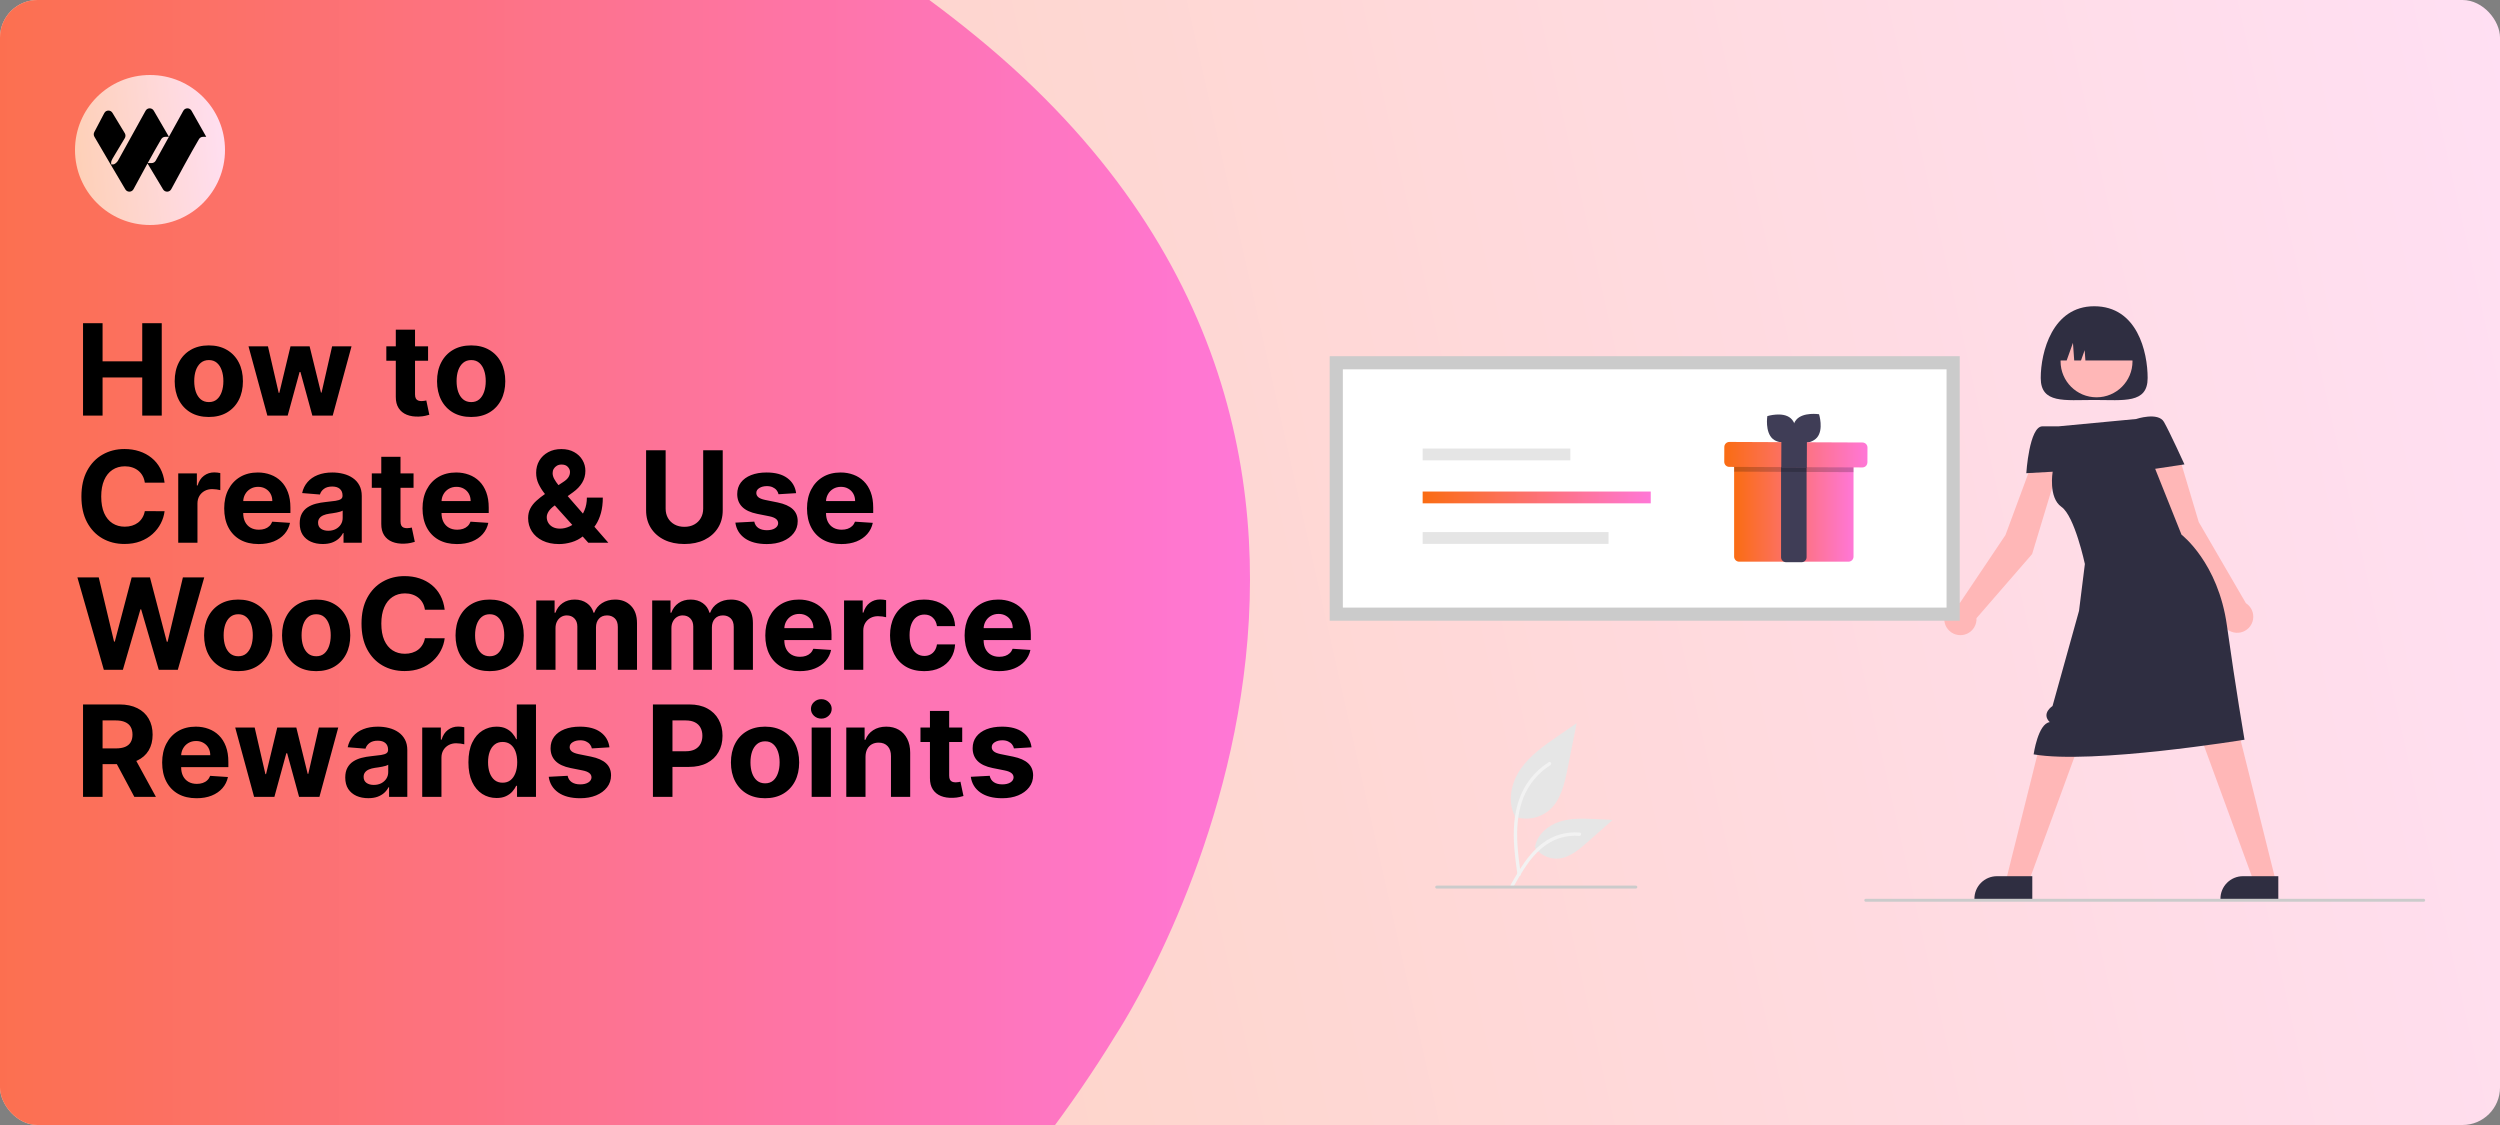
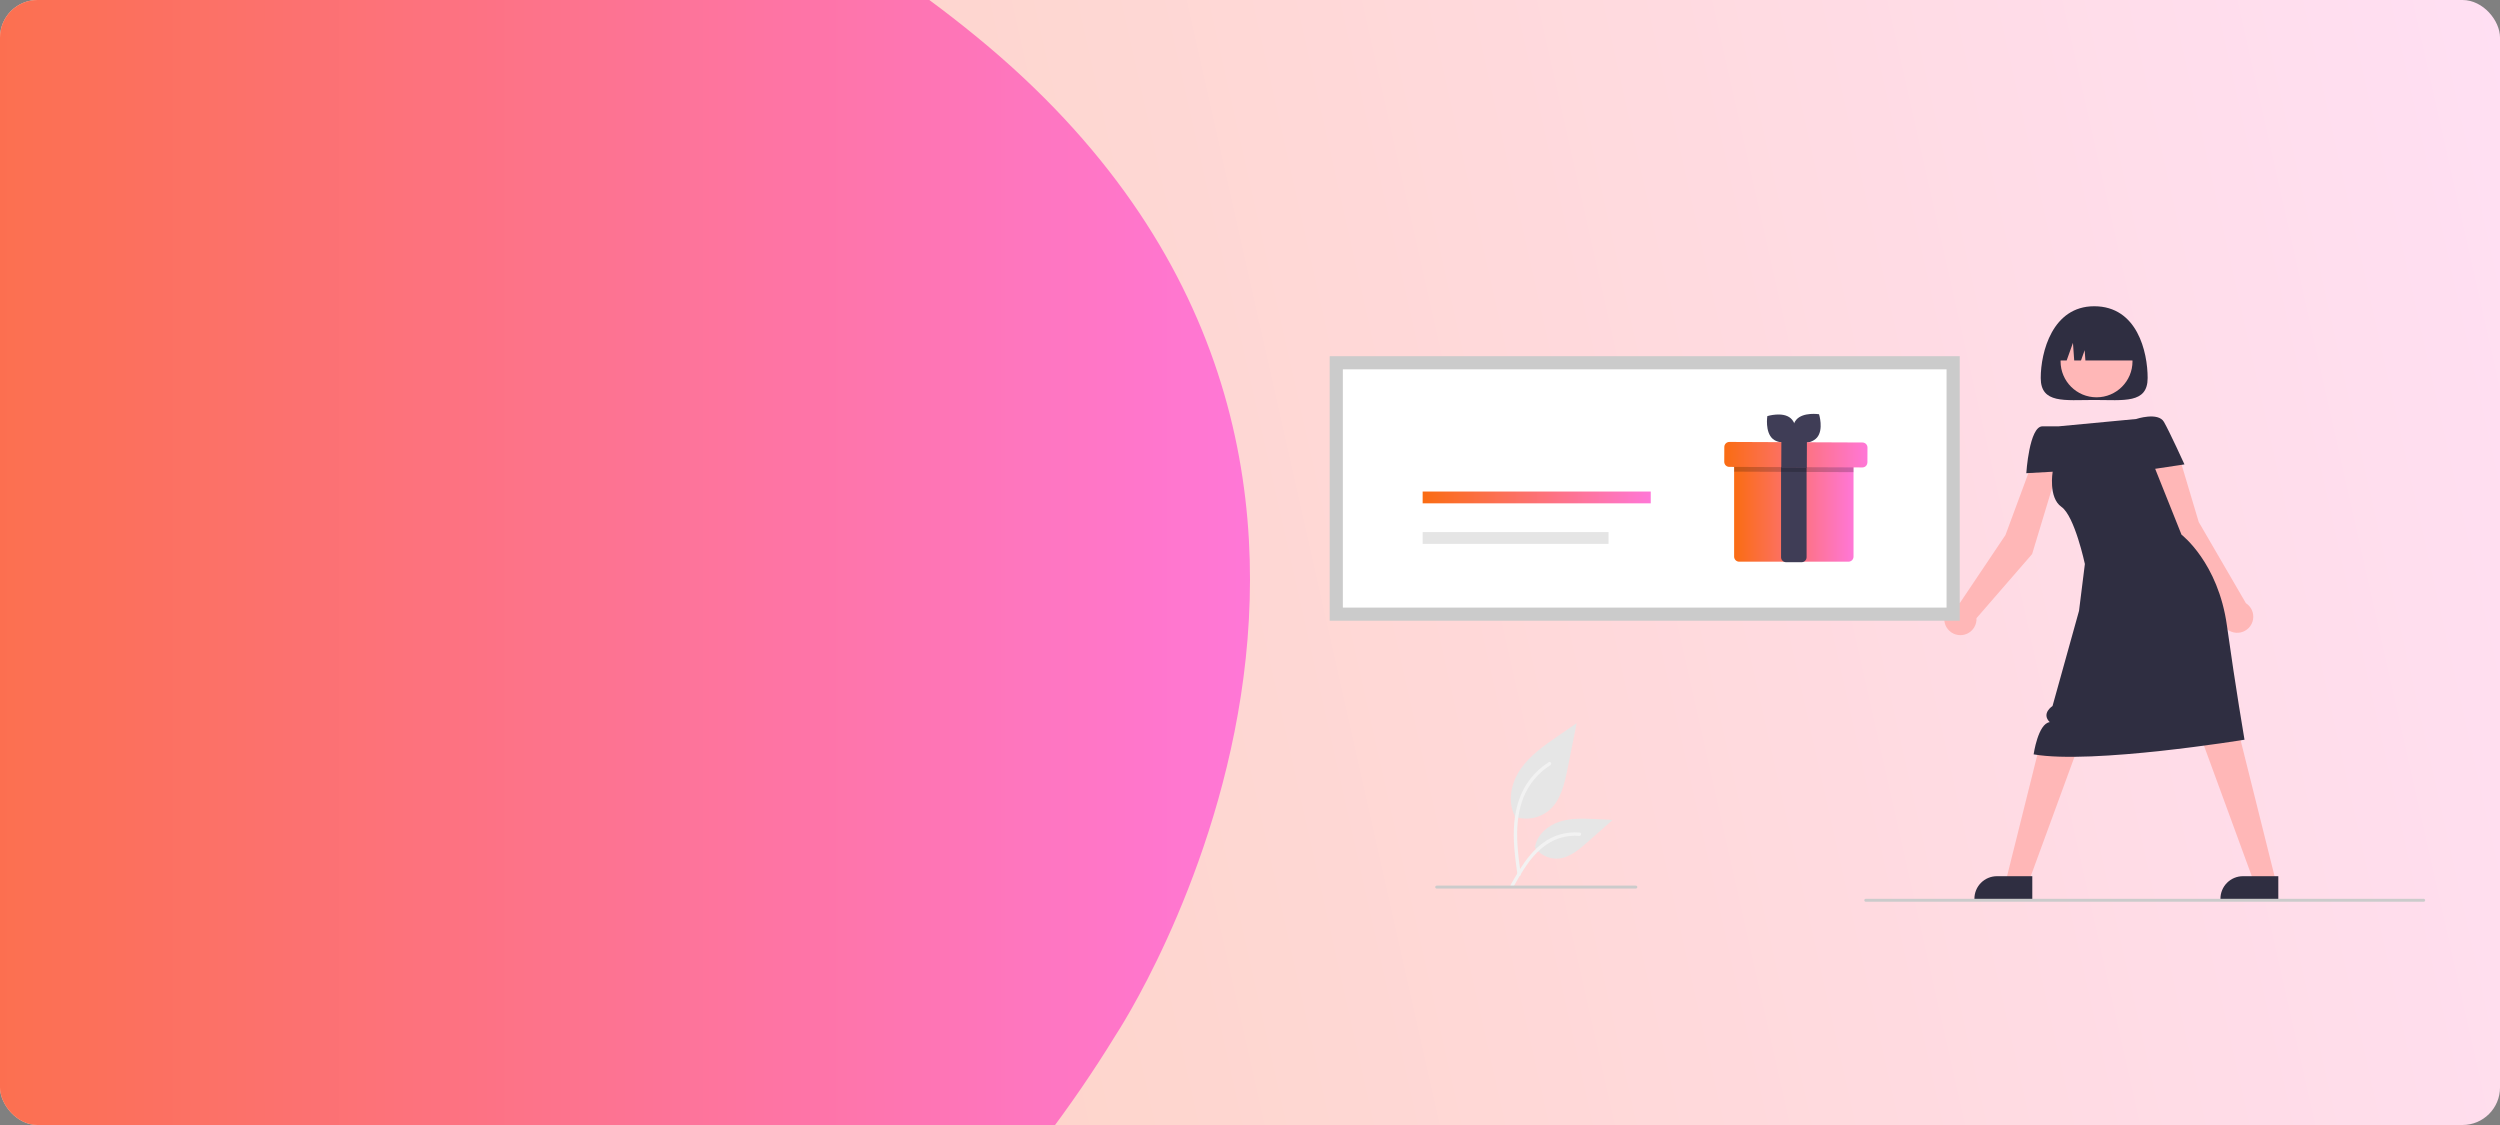
<svg xmlns="http://www.w3.org/2000/svg" width="1200" height="540" viewBox="0 0 1200 540" fill="none">
  <rect x="0" y="0" width="1200" height="540" fill="#808080" stroke="none" />
  <g clip-path="url(#clip0_47_432)">
    <rect width="1200" height="540" rx="18" fill="url(#paint0_linear_47_432)" />
    <path d="M-20.467 17.831C18.174 -16.541 219.965 -186.239 468.983 17.828C718 221.895 535.53 496.847 535.53 496.847C365.942 773.947 -65.549 947.94 -211.525 797.576C-357.501 647.211 -234.051 207.817 -20.467 17.831Z" fill="url(#paint1_linear_47_432)" />
    <g clip-path="url(#clip1_47_432)">
      <path d="M108 72C108 52.118 91.882 36 72 36C52.118 36 36 52.118 36 72C36 91.882 52.118 108 72 108C91.882 108 108 91.882 108 72Z" fill="url(#paint2_linear_47_432)" />
      <path d="M87.989 53.171C88.85 51.617 91.057 51.608 91.93 53.154L99 65.676H97.442C96.653 65.676 95.921 66.088 95.516 66.774C91.547 73.495 85.305 85.027 82.203 90.803C81.367 92.359 79.18 92.407 78.271 90.894L70.805 78.45C68.224 83.135 65.724 87.765 64.092 90.803C63.257 92.359 61.069 92.407 60.161 90.894L52.718 78.278L45.316 65.637C44.914 64.95 44.894 64.099 45.265 63.393L50.07 54.245C50.93 52.691 53.137 52.682 54.01 54.228L59.95 64.028C60.354 64.776 60.315 65.691 59.848 66.4L54.104 75.981C53.856 76.357 53.353 77.443 53.353 77.895V78.921H54.289C55.109 78.921 56.235 77.829 56.636 77.105L69.879 53.171C70.739 51.617 72.946 51.608 73.82 53.154L81.083 65.653L79.332 65.676C78.542 65.676 77.811 66.088 77.406 66.774C75.55 69.916 73.199 74.112 70.903 78.278H72.771C73.59 78.278 74.346 77.829 74.746 77.105L87.989 53.171Z" fill="black" />
    </g>
-     <path d="M39.856 199.5V155.136H49.235V173.441H68.276V155.136H77.634V199.5H68.276V181.174H49.235V199.5H39.856ZM100.228 200.15C96.863 200.15 93.953 199.435 91.498 198.005C89.057 196.561 87.173 194.554 85.844 191.983C84.516 189.398 83.851 186.402 83.851 182.994C83.851 179.557 84.516 176.553 85.844 173.982C87.173 171.397 89.057 169.39 91.498 167.96C93.953 166.516 96.863 165.794 100.228 165.794C103.592 165.794 106.495 166.516 108.936 167.96C111.391 169.39 113.283 171.397 114.611 173.982C115.94 176.553 116.604 179.557 116.604 182.994C116.604 186.402 115.94 189.398 114.611 191.983C113.283 194.554 111.391 196.561 108.936 198.005C106.495 199.435 103.592 200.15 100.228 200.15ZM100.271 193.001C101.802 193.001 103.08 192.568 104.105 191.702C105.13 190.821 105.903 189.622 106.423 188.106C106.957 186.589 107.224 184.864 107.224 182.929C107.224 180.993 106.957 179.268 106.423 177.751C105.903 176.235 105.13 175.036 104.105 174.156C103.08 173.275 101.802 172.834 100.271 172.834C98.726 172.834 97.426 173.275 96.372 174.156C95.332 175.036 94.545 176.235 94.011 177.751C93.491 179.268 93.231 180.993 93.231 182.929C93.231 184.864 93.491 186.589 94.011 188.106C94.545 189.622 95.332 190.821 96.372 191.702C97.426 192.568 98.726 193.001 100.271 193.001ZM128.334 199.5L119.279 166.227H128.616L133.771 188.582H134.074L139.447 166.227H148.61L154.068 188.452H154.35L159.419 166.227H168.733L159.7 199.5H149.931L144.212 178.575H143.801L138.082 199.5H128.334ZM205.472 166.227V173.159H185.435V166.227H205.472ZM189.984 158.256H199.212V189.276C199.212 190.128 199.342 190.792 199.602 191.268C199.862 191.731 200.223 192.056 200.685 192.243C201.161 192.431 201.71 192.525 202.331 192.525C202.764 192.525 203.198 192.489 203.631 192.417C204.064 192.33 204.396 192.265 204.627 192.222L206.079 199.088C205.617 199.233 204.967 199.399 204.129 199.587C203.291 199.789 202.273 199.912 201.075 199.955C198.851 200.042 196.901 199.746 195.226 199.067C193.565 198.388 192.273 197.334 191.349 195.904C190.424 194.474 189.969 192.669 189.984 190.489V158.256ZM226.159 200.15C222.794 200.15 219.885 199.435 217.43 198.005C214.989 196.561 213.104 194.554 211.776 191.983C210.447 189.398 209.783 186.402 209.783 182.994C209.783 179.557 210.447 176.553 211.776 173.982C213.104 171.397 214.989 169.39 217.43 167.96C219.885 166.516 222.794 165.794 226.159 165.794C229.524 165.794 232.427 166.516 234.867 167.96C237.322 169.39 239.214 171.397 240.543 173.982C241.871 176.553 242.536 179.557 242.536 182.994C242.536 186.402 241.871 189.398 240.543 191.983C239.214 194.554 237.322 196.561 234.867 198.005C232.427 199.435 229.524 200.15 226.159 200.15ZM226.203 193.001C227.733 193.001 229.011 192.568 230.037 191.702C231.062 190.821 231.835 189.622 232.355 188.106C232.889 186.589 233.156 184.864 233.156 182.929C233.156 180.993 232.889 179.268 232.355 177.751C231.835 176.235 231.062 175.036 230.037 174.156C229.011 173.275 227.733 172.834 226.203 172.834C224.657 172.834 223.358 173.275 222.303 174.156C221.264 175.036 220.477 176.235 219.942 177.751C219.422 179.268 219.162 180.993 219.162 182.929C219.162 184.864 219.422 186.589 219.942 188.106C220.477 189.622 221.264 190.821 222.303 191.702C223.358 192.568 224.657 193.001 226.203 193.001ZM78.999 231.668H69.511C69.338 230.44 68.984 229.35 68.45 228.397C67.915 227.429 67.229 226.606 66.392 225.928C65.554 225.249 64.587 224.729 63.489 224.368C62.406 224.007 61.229 223.826 59.958 223.826C57.662 223.826 55.662 224.397 53.958 225.538C52.254 226.664 50.932 228.31 49.994 230.477C49.055 232.628 48.586 235.242 48.586 238.318C48.586 241.481 49.055 244.138 49.994 246.29C50.947 248.442 52.275 250.066 53.979 251.164C55.684 252.261 57.655 252.81 59.893 252.81C61.15 252.81 62.312 252.644 63.381 252.312C64.464 251.98 65.424 251.496 66.262 250.86C67.099 250.211 67.793 249.424 68.341 248.499C68.904 247.575 69.294 246.521 69.511 245.337L78.999 245.38C78.753 247.416 78.14 249.38 77.158 251.272C76.19 253.149 74.883 254.832 73.237 256.319C71.605 257.792 69.655 258.962 67.388 259.828C65.135 260.681 62.586 261.107 59.742 261.107C55.785 261.107 52.246 260.211 49.127 258.42C46.022 256.63 43.567 254.038 41.762 250.644C39.971 247.25 39.076 243.142 39.076 238.318C39.076 233.48 39.986 229.365 41.805 225.971C43.625 222.577 46.094 219.992 49.214 218.216C52.333 216.425 55.842 215.53 59.742 215.53C62.312 215.53 64.695 215.891 66.89 216.613C69.099 217.335 71.056 218.389 72.76 219.776C74.464 221.147 75.851 222.83 76.919 224.823C78.002 226.816 78.696 229.097 78.999 231.668ZM85.552 260.5V227.227H94.498V233.033H94.845C95.451 230.968 96.469 229.408 97.899 228.354C99.329 227.285 100.975 226.751 102.838 226.751C103.3 226.751 103.798 226.78 104.333 226.837C104.867 226.895 105.336 226.975 105.741 227.076V235.264C105.307 235.134 104.708 235.018 103.943 234.917C103.177 234.816 102.477 234.766 101.841 234.766C100.484 234.766 99.271 235.062 98.202 235.654C97.148 236.231 96.31 237.04 95.689 238.08C95.083 239.12 94.78 240.318 94.78 241.676V260.5H85.552ZM124.126 261.15C120.704 261.15 117.758 260.457 115.288 259.07C112.833 257.67 110.941 255.691 109.613 253.135C108.284 250.564 107.62 247.525 107.62 244.015C107.62 240.593 108.284 237.589 109.613 235.004C110.941 232.419 112.811 230.404 115.223 228.96C117.649 227.516 120.494 226.794 123.758 226.794C125.953 226.794 127.996 227.148 129.888 227.855C131.794 228.549 133.455 229.596 134.87 230.996C136.3 232.397 137.412 234.159 138.206 236.282C139.001 238.39 139.398 240.86 139.398 243.69V246.225H111.302V240.506H130.711C130.711 239.177 130.423 238 129.845 236.975C129.267 235.95 128.466 235.148 127.44 234.571C126.43 233.979 125.253 233.683 123.91 233.683C122.509 233.683 121.267 234.007 120.184 234.657C119.115 235.293 118.277 236.152 117.671 237.235C117.064 238.304 116.754 239.495 116.739 240.809V246.246C116.739 247.893 117.043 249.315 117.649 250.514C118.27 251.712 119.144 252.637 120.27 253.287C121.397 253.936 122.733 254.261 124.278 254.261C125.303 254.261 126.242 254.117 127.094 253.828C127.946 253.539 128.675 253.106 129.282 252.528C129.888 251.951 130.35 251.243 130.668 250.406L139.203 250.969C138.77 253.019 137.881 254.81 136.538 256.341C135.21 257.857 133.491 259.041 131.383 259.893C129.289 260.731 126.87 261.15 124.126 261.15ZM154.908 261.128C152.785 261.128 150.893 260.76 149.232 260.023C147.572 259.272 146.257 258.168 145.29 256.709C144.337 255.236 143.86 253.402 143.86 251.207C143.86 249.359 144.2 247.806 144.878 246.55C145.557 245.293 146.481 244.282 147.651 243.517C148.821 242.752 150.149 242.174 151.637 241.784C153.139 241.394 154.713 241.12 156.359 240.961C158.294 240.759 159.854 240.571 161.038 240.398C162.222 240.21 163.082 239.936 163.616 239.575C164.15 239.214 164.417 238.679 164.417 237.972V237.842C164.417 236.47 163.984 235.408 163.118 234.657C162.266 233.906 161.053 233.531 159.478 233.531C157.818 233.531 156.496 233.899 155.514 234.636C154.532 235.358 153.882 236.268 153.565 237.365L145.03 236.672C145.463 234.65 146.315 232.903 147.586 231.43C148.857 229.942 150.496 228.801 152.503 228.007C154.525 227.198 156.865 226.794 159.522 226.794C161.37 226.794 163.139 227.011 164.829 227.444C166.533 227.877 168.042 228.549 169.356 229.458C170.685 230.368 171.732 231.538 172.497 232.968C173.263 234.383 173.645 236.08 173.645 238.058V260.5H164.894V255.886H164.634C164.1 256.926 163.385 257.843 162.489 258.637C161.594 259.417 160.518 260.031 159.262 260.478C158.005 260.912 156.554 261.128 154.908 261.128ZM157.551 254.76C158.908 254.76 160.107 254.492 161.146 253.958C162.186 253.409 163.002 252.673 163.594 251.749C164.186 250.824 164.482 249.777 164.482 248.608V245.077C164.194 245.264 163.796 245.438 163.291 245.597C162.8 245.741 162.244 245.878 161.623 246.008C161.002 246.124 160.381 246.232 159.76 246.333C159.139 246.42 158.576 246.499 158.07 246.571C156.987 246.73 156.041 246.983 155.233 247.33C154.424 247.676 153.796 248.145 153.348 248.738C152.9 249.315 152.677 250.037 152.677 250.904C152.677 252.16 153.131 253.121 154.041 253.785C154.966 254.435 156.135 254.76 157.551 254.76ZM198.502 227.227V234.159H178.465V227.227H198.502ZM183.014 219.256H192.242V250.276C192.242 251.128 192.372 251.792 192.632 252.268C192.892 252.731 193.253 253.056 193.715 253.243C194.192 253.431 194.74 253.525 195.361 253.525C195.795 253.525 196.228 253.489 196.661 253.417C197.094 253.33 197.427 253.265 197.658 253.222L199.109 260.088C198.647 260.233 197.997 260.399 197.159 260.587C196.322 260.789 195.304 260.912 194.105 260.955C191.881 261.042 189.931 260.746 188.256 260.067C186.596 259.388 185.303 258.334 184.379 256.904C183.455 255.474 183 253.669 183.014 251.489V219.256ZM219.32 261.15C215.897 261.15 212.951 260.457 210.481 259.07C208.026 257.67 206.135 255.691 204.806 253.135C203.477 250.564 202.813 247.525 202.813 244.015C202.813 240.593 203.477 237.589 204.806 235.004C206.135 232.419 208.005 230.404 210.416 228.96C212.843 227.516 215.688 226.794 218.951 226.794C221.146 226.794 223.19 227.148 225.082 227.855C226.988 228.549 228.649 229.596 230.064 230.996C231.494 232.397 232.605 234.159 233.4 236.282C234.194 238.39 234.591 240.86 234.591 243.69V246.225H206.496V240.506H225.905C225.905 239.177 225.616 238 225.038 236.975C224.461 235.95 223.659 235.148 222.634 234.571C221.623 233.979 220.446 233.683 219.103 233.683C217.702 233.683 216.46 234.007 215.377 234.657C214.308 235.293 213.471 236.152 212.864 237.235C212.258 238.304 211.947 239.495 211.933 240.809V246.246C211.933 247.893 212.236 249.315 212.843 250.514C213.464 251.712 214.337 252.637 215.464 253.287C216.59 253.936 217.926 254.261 219.471 254.261C220.496 254.261 221.435 254.117 222.287 253.828C223.139 253.539 223.869 253.106 224.475 252.528C225.082 251.951 225.544 251.243 225.861 250.406L234.396 250.969C233.963 253.019 233.075 254.81 231.732 256.341C230.403 257.857 228.685 259.041 226.576 259.893C224.482 260.731 222.063 261.15 219.32 261.15ZM268.335 261.15C265.273 261.15 262.631 260.601 260.407 259.504C258.183 258.406 256.472 256.919 255.273 255.041C254.089 253.149 253.497 251.041 253.497 248.716C253.497 246.983 253.843 245.445 254.536 244.102C255.23 242.759 256.197 241.524 257.439 240.398C258.681 239.257 260.125 238.123 261.771 236.997L270.371 231.343C271.483 230.635 272.299 229.892 272.819 229.112C273.339 228.318 273.599 227.458 273.599 226.534C273.599 225.653 273.245 224.837 272.537 224.086C271.83 223.335 270.826 222.967 269.526 222.982C268.66 222.982 267.909 223.176 267.274 223.566C266.638 223.942 266.14 224.44 265.779 225.061C265.432 225.668 265.259 226.346 265.259 227.097C265.259 228.022 265.519 228.96 266.039 229.913C266.559 230.866 267.252 231.877 268.118 232.946C268.985 234 269.931 235.141 270.956 236.369L291.99 260.5H282.372L264.826 240.961C263.671 239.647 262.515 238.275 261.36 236.845C260.219 235.401 259.266 233.87 258.501 232.253C257.735 230.621 257.352 228.852 257.352 226.946C257.352 224.794 257.851 222.859 258.847 221.14C259.858 219.422 261.273 218.064 263.093 217.068C264.912 216.057 267.035 215.551 269.461 215.551C271.83 215.551 273.873 216.035 275.592 217.003C277.325 217.956 278.653 219.227 279.578 220.815C280.516 222.389 280.986 224.122 280.986 226.014C280.986 228.108 280.466 230.007 279.426 231.711C278.401 233.401 276.956 234.917 275.094 236.26L266.039 242.781C264.811 243.676 263.902 244.593 263.309 245.532C262.732 246.456 262.443 247.344 262.443 248.196C262.443 249.25 262.703 250.196 263.223 251.034C263.743 251.871 264.479 252.536 265.432 253.027C266.385 253.503 267.505 253.741 268.79 253.741C270.35 253.741 271.888 253.388 273.404 252.68C274.935 251.958 276.321 250.94 277.563 249.626C278.819 248.297 279.823 246.723 280.574 244.903C281.325 243.084 281.7 241.069 281.7 238.86H289.347C289.347 241.575 289.051 244.022 288.459 246.203C287.867 248.369 287.044 250.261 285.99 251.879C284.935 253.482 283.729 254.796 282.372 255.821C281.939 256.095 281.52 256.355 281.116 256.601C280.711 256.846 280.292 257.106 279.859 257.381C278.213 258.709 276.372 259.67 274.335 260.262C272.314 260.854 270.314 261.15 268.335 261.15ZM337.529 216.136H346.908V244.947C346.908 248.182 346.136 251.012 344.59 253.438C343.06 255.864 340.915 257.756 338.157 259.114C335.399 260.457 332.185 261.128 328.517 261.128C324.835 261.128 321.614 260.457 318.856 259.114C316.098 257.756 313.953 255.864 312.422 253.438C310.892 251.012 310.126 248.182 310.126 244.947V216.136H319.506V244.145C319.506 245.835 319.874 247.337 320.611 248.651C321.362 249.965 322.416 250.998 323.773 251.749C325.131 252.5 326.712 252.875 328.517 252.875C330.337 252.875 331.918 252.5 333.261 251.749C334.619 250.998 335.666 249.965 336.402 248.651C337.153 247.337 337.529 245.835 337.529 244.145V216.136ZM382.136 236.715L373.688 237.235C373.543 236.513 373.233 235.863 372.756 235.286C372.28 234.693 371.652 234.224 370.872 233.877C370.106 233.516 369.189 233.336 368.121 233.336C366.691 233.336 365.485 233.639 364.503 234.246C363.521 234.838 363.03 235.632 363.03 236.629C363.03 237.423 363.348 238.094 363.983 238.643C364.619 239.192 365.709 239.632 367.254 239.964L373.276 241.178C376.511 241.842 378.923 242.911 380.511 244.384C382.1 245.857 382.894 247.792 382.894 250.189C382.894 252.37 382.252 254.283 380.966 255.929C379.695 257.576 377.948 258.861 375.724 259.785C373.515 260.695 370.966 261.15 368.077 261.15C363.673 261.15 360.164 260.233 357.55 258.399C354.95 256.55 353.427 254.038 352.979 250.86L362.055 250.384C362.33 251.727 362.994 252.752 364.048 253.46C365.103 254.153 366.453 254.5 368.099 254.5C369.717 254.5 371.016 254.189 371.998 253.568C372.995 252.933 373.5 252.117 373.515 251.12C373.5 250.283 373.146 249.597 372.453 249.062C371.76 248.514 370.691 248.095 369.247 247.806L363.485 246.658C360.236 246.008 357.817 244.882 356.228 243.279C354.654 241.676 353.867 239.632 353.867 237.148C353.867 235.011 354.445 233.17 355.6 231.625C356.77 230.079 358.409 228.888 360.517 228.05C362.64 227.213 365.124 226.794 367.969 226.794C372.172 226.794 375.479 227.682 377.89 229.458C380.316 231.235 381.732 233.654 382.136 236.715ZM403.868 261.15C400.446 261.15 397.5 260.457 395.03 259.07C392.575 257.67 390.683 255.691 389.355 253.135C388.026 250.564 387.362 247.525 387.362 244.015C387.362 240.593 388.026 237.589 389.355 235.004C390.683 232.419 392.554 230.404 394.965 228.96C397.391 227.516 400.236 226.794 403.5 226.794C405.695 226.794 407.739 227.148 409.63 227.855C411.537 228.549 413.197 229.596 414.613 230.996C416.042 232.397 417.154 234.159 417.949 236.282C418.743 238.39 419.14 240.86 419.14 243.69V246.225H391.044V240.506H410.454C410.454 239.177 410.165 238 409.587 236.975C409.009 235.95 408.208 235.148 407.183 234.571C406.172 233.979 404.995 233.683 403.652 233.683C402.251 233.683 401.009 234.007 399.926 234.657C398.857 235.293 398.02 236.152 397.413 237.235C396.807 238.304 396.496 239.495 396.482 240.809V246.246C396.482 247.893 396.785 249.315 397.391 250.514C398.012 251.712 398.886 252.637 400.013 253.287C401.139 253.936 402.475 254.261 404.02 254.261C405.045 254.261 405.984 254.117 406.836 253.828C407.688 253.539 408.417 253.106 409.024 252.528C409.63 251.951 410.093 251.243 410.41 250.406L418.945 250.969C418.512 253.019 417.624 254.81 416.281 256.341C414.952 257.857 413.234 259.041 411.125 259.893C409.031 260.731 406.612 261.15 403.868 261.15ZM49.842 321.5L37.148 277.136H47.394L54.738 307.961H55.106L63.207 277.136H71.981L80.06 308.026H80.45L87.794 277.136H98.04L85.346 321.5H76.204L67.756 292.495H67.41L58.983 321.5H49.842ZM114.346 322.15C110.981 322.15 108.071 321.435 105.616 320.005C103.175 318.561 101.291 316.554 99.962 313.983C98.634 311.398 97.969 308.402 97.969 304.994C97.969 301.557 98.634 298.553 99.962 295.982C101.291 293.397 103.175 291.39 105.616 289.96C108.071 288.516 110.981 287.794 114.346 287.794C117.711 287.794 120.613 288.516 123.054 289.96C125.509 291.39 127.401 293.397 128.729 295.982C130.058 298.553 130.722 301.557 130.722 304.994C130.722 308.402 130.058 311.398 128.729 313.983C127.401 316.554 125.509 318.561 123.054 320.005C120.613 321.435 117.711 322.15 114.346 322.15ZM114.389 315.001C115.92 315.001 117.198 314.568 118.223 313.702C119.249 312.821 120.021 311.622 120.541 310.106C121.075 308.589 121.343 306.864 121.343 304.929C121.343 302.993 121.075 301.268 120.541 299.751C120.021 298.235 119.249 297.036 118.223 296.156C117.198 295.275 115.92 294.834 114.389 294.834C112.844 294.834 111.544 295.275 110.49 296.156C109.45 297.036 108.663 298.235 108.129 299.751C107.609 301.268 107.349 302.993 107.349 304.929C107.349 306.864 107.609 308.589 108.129 310.106C108.663 311.622 109.45 312.821 110.49 313.702C111.544 314.568 112.844 315.001 114.389 315.001ZM151.756 322.15C148.391 322.15 145.481 321.435 143.026 320.005C140.586 318.561 138.701 316.554 137.372 313.983C136.044 311.398 135.38 308.402 135.38 304.994C135.38 301.557 136.044 298.553 137.372 295.982C138.701 293.397 140.586 291.39 143.026 289.96C145.481 288.516 148.391 287.794 151.756 287.794C155.121 287.794 158.023 288.516 160.464 289.96C162.919 291.39 164.811 293.397 166.139 295.982C167.468 298.553 168.132 301.557 168.132 304.994C168.132 308.402 167.468 311.398 166.139 313.983C164.811 316.554 162.919 318.561 160.464 320.005C158.023 321.435 155.121 322.15 151.756 322.15ZM151.799 315.001C153.33 315.001 154.608 314.568 155.633 313.702C156.659 312.821 157.431 311.622 157.951 310.106C158.486 308.589 158.753 306.864 158.753 304.929C158.753 302.993 158.486 301.268 157.951 299.751C157.431 298.235 156.659 297.036 155.633 296.156C154.608 295.275 153.33 294.834 151.799 294.834C150.254 294.834 148.954 295.275 147.9 296.156C146.86 297.036 146.073 298.235 145.539 299.751C145.019 301.268 144.759 302.993 144.759 304.929C144.759 306.864 145.019 308.589 145.539 310.106C146.073 311.622 146.86 312.821 147.9 313.702C148.954 314.568 150.254 315.001 151.799 315.001ZM213.449 292.668H203.961C203.788 291.44 203.434 290.35 202.9 289.397C202.365 288.429 201.679 287.606 200.842 286.928C200.004 286.249 199.037 285.729 197.939 285.368C196.856 285.007 195.679 284.826 194.408 284.826C192.112 284.826 190.112 285.397 188.408 286.538C186.704 287.664 185.382 289.31 184.444 291.477C183.505 293.628 183.036 296.242 183.036 299.318C183.036 302.481 183.505 305.138 184.444 307.29C185.397 309.442 186.726 311.066 188.43 312.164C190.134 313.261 192.105 313.81 194.343 313.81C195.6 313.81 196.762 313.644 197.831 313.312C198.914 312.98 199.874 312.496 200.712 311.86C201.55 311.211 202.243 310.424 202.791 309.499C203.355 308.575 203.745 307.521 203.961 306.337L213.449 306.38C213.204 308.416 212.59 310.38 211.608 312.272C210.64 314.149 209.333 315.832 207.687 317.319C206.055 318.792 204.106 319.962 201.838 320.828C199.585 321.681 197.037 322.107 194.192 322.107C190.235 322.107 186.697 321.211 183.577 319.42C180.472 317.63 178.017 315.038 176.212 311.644C174.422 308.25 173.526 304.142 173.526 299.318C173.526 294.48 174.436 290.365 176.256 286.971C178.075 283.577 180.545 280.992 183.664 279.216C186.783 277.425 190.293 276.53 194.192 276.53C196.762 276.53 199.145 276.891 201.34 277.613C203.55 278.335 205.506 279.389 207.21 280.776C208.915 282.147 210.301 283.83 211.37 285.823C212.453 287.816 213.146 290.097 213.449 292.668ZM235.035 322.15C231.67 322.15 228.761 321.435 226.305 320.005C223.865 318.561 221.98 316.554 220.652 313.983C219.323 311.398 218.659 308.402 218.659 304.994C218.659 301.557 219.323 298.553 220.652 295.982C221.98 293.397 223.865 291.39 226.305 289.96C228.761 288.516 231.67 287.794 235.035 287.794C238.4 287.794 241.303 288.516 243.743 289.96C246.198 291.39 248.09 293.397 249.419 295.982C250.747 298.553 251.412 301.557 251.412 304.994C251.412 308.402 250.747 311.398 249.419 313.983C248.09 316.554 246.198 318.561 243.743 320.005C241.303 321.435 238.4 322.15 235.035 322.15ZM235.079 315.001C236.609 315.001 237.887 314.568 238.913 313.702C239.938 312.821 240.711 311.622 241.231 310.106C241.765 308.589 242.032 306.864 242.032 304.929C242.032 302.993 241.765 301.268 241.231 299.751C240.711 298.235 239.938 297.036 238.913 296.156C237.887 295.275 236.609 294.834 235.079 294.834C233.533 294.834 232.234 295.275 231.179 296.156C230.14 297.036 229.353 298.235 228.818 299.751C228.298 301.268 228.038 302.993 228.038 304.929C228.038 306.864 228.298 308.589 228.818 310.106C229.353 311.622 230.14 312.821 231.179 313.702C232.234 314.568 233.533 315.001 235.079 315.001ZM257.412 321.5V288.227H266.207V294.098H266.597C267.29 292.148 268.445 290.61 270.063 289.484C271.68 288.357 273.615 287.794 275.868 287.794C278.15 287.794 280.092 288.364 281.695 289.505C283.298 290.632 284.367 292.163 284.901 294.098H285.248C285.926 292.191 287.154 290.668 288.93 289.527C290.721 288.372 292.837 287.794 295.277 287.794C298.382 287.794 300.902 288.783 302.837 290.762C304.787 292.726 305.761 295.513 305.761 299.123V321.5H296.555V300.943C296.555 299.094 296.064 297.708 295.082 296.784C294.1 295.859 292.873 295.397 291.4 295.397C289.724 295.397 288.417 295.932 287.479 297C286.54 298.055 286.071 299.448 286.071 301.181V321.5H277.124V300.748C277.124 299.116 276.655 297.816 275.716 296.849C274.792 295.881 273.572 295.397 272.055 295.397C271.03 295.397 270.106 295.657 269.283 296.177C268.474 296.683 267.831 297.397 267.355 298.322C266.878 299.232 266.64 300.3 266.64 301.528V321.5H257.412ZM313.051 321.5V288.227H321.845V294.098H322.235C322.929 292.148 324.084 290.61 325.701 289.484C327.319 288.357 329.254 287.794 331.507 287.794C333.788 287.794 335.731 288.364 337.334 289.505C338.937 290.632 340.005 292.163 340.54 294.098H340.886C341.565 292.191 342.793 290.668 344.569 289.527C346.36 288.372 348.475 287.794 350.916 287.794C354.021 287.794 356.541 288.783 358.476 290.762C360.425 292.726 361.4 295.513 361.4 299.123V321.5H352.194V300.943C352.194 299.094 351.703 297.708 350.721 296.784C349.739 295.859 348.511 295.397 347.038 295.397C345.363 295.397 344.056 295.932 343.117 297C342.179 298.055 341.709 299.448 341.709 301.181V321.5H332.763V300.748C332.763 299.116 332.294 297.816 331.355 296.849C330.431 295.881 329.21 295.397 327.694 295.397C326.669 295.397 325.745 295.657 324.921 296.177C324.113 296.683 323.47 297.397 322.994 298.322C322.517 299.232 322.279 300.3 322.279 301.528V321.5H313.051ZM383.853 322.15C380.43 322.15 377.484 321.457 375.015 320.07C372.56 318.67 370.668 316.691 369.339 314.135C368.011 311.564 367.346 308.525 367.346 305.015C367.346 301.593 368.011 298.589 369.339 296.004C370.668 293.419 372.538 291.404 374.95 289.96C377.376 288.516 380.221 287.794 383.484 287.794C385.68 287.794 387.723 288.148 389.615 288.855C391.521 289.549 393.182 290.596 394.597 291.996C396.027 293.397 397.139 295.159 397.933 297.282C398.727 299.39 399.124 301.86 399.124 304.69V307.225H371.029V301.506H390.438C390.438 300.177 390.149 299 389.571 297.975C388.994 296.95 388.192 296.148 387.167 295.571C386.156 294.979 384.979 294.683 383.636 294.683C382.235 294.683 380.993 295.007 379.91 295.657C378.842 296.293 378.004 297.152 377.397 298.235C376.791 299.304 376.48 300.495 376.466 301.809V307.246C376.466 308.893 376.769 310.315 377.376 311.514C377.997 312.712 378.87 313.637 379.997 314.287C381.123 314.936 382.459 315.261 384.004 315.261C385.03 315.261 385.968 315.117 386.82 314.828C387.672 314.539 388.402 314.106 389.008 313.528C389.615 312.951 390.077 312.243 390.395 311.406L398.929 311.969C398.496 314.019 397.608 315.81 396.265 317.341C394.936 318.857 393.218 320.041 391.109 320.893C389.015 321.731 386.597 322.15 383.853 322.15ZM405.146 321.5V288.227H414.093V294.033H414.439C415.046 291.968 416.064 290.408 417.494 289.354C418.923 288.285 420.57 287.751 422.433 287.751C422.895 287.751 423.393 287.78 423.927 287.837C424.462 287.895 424.931 287.975 425.335 288.076V296.264C424.902 296.134 424.303 296.018 423.537 295.917C422.772 295.816 422.072 295.766 421.436 295.766C420.079 295.766 418.866 296.062 417.797 296.654C416.743 297.231 415.905 298.04 415.284 299.08C414.678 300.12 414.374 301.318 414.374 302.676V321.5H405.146ZM443.591 322.15C440.183 322.15 437.251 321.428 434.796 319.984C432.356 318.525 430.478 316.503 429.164 313.918C427.864 311.333 427.214 308.358 427.214 304.994C427.214 301.585 427.872 298.596 429.186 296.026C430.514 293.441 432.399 291.426 434.839 289.982C437.28 288.523 440.183 287.794 443.548 287.794C446.45 287.794 448.992 288.321 451.173 289.375C453.353 290.43 455.079 291.91 456.35 293.816C457.621 295.722 458.321 297.961 458.451 300.531H449.743C449.497 298.871 448.848 297.535 447.793 296.524C446.754 295.498 445.389 294.986 443.699 294.986C442.27 294.986 441.02 295.376 439.952 296.156C438.897 296.921 438.074 298.04 437.482 299.513C436.89 300.986 436.594 302.77 436.594 304.864C436.594 306.987 436.883 308.792 437.461 310.279C438.053 311.767 438.883 312.9 439.952 313.68C441.02 314.46 442.27 314.85 443.699 314.85C444.753 314.85 445.699 314.633 446.537 314.2C447.389 313.767 448.089 313.138 448.638 312.315C449.201 311.478 449.57 310.474 449.743 309.304H458.451C458.307 311.846 457.613 314.084 456.371 316.02C455.144 317.94 453.447 319.442 451.281 320.525C449.115 321.608 446.551 322.15 443.591 322.15ZM479.523 322.15C476.1 322.15 473.154 321.457 470.685 320.07C468.23 318.67 466.338 316.691 465.009 314.135C463.681 311.564 463.016 308.525 463.016 305.015C463.016 301.593 463.681 298.589 465.009 296.004C466.338 293.419 468.208 291.404 470.62 289.96C473.046 288.516 475.891 287.794 479.154 287.794C481.349 287.794 483.393 288.148 485.285 288.855C487.191 289.549 488.852 290.596 490.267 291.996C491.697 293.397 492.809 295.159 493.603 297.282C494.397 299.39 494.794 301.86 494.794 304.69V307.225H466.699V301.506H486.108C486.108 300.177 485.819 299 485.241 297.975C484.664 296.95 483.862 296.148 482.837 295.571C481.826 294.979 480.649 294.683 479.306 294.683C477.905 294.683 476.663 295.007 475.58 295.657C474.512 296.293 473.674 297.152 473.067 298.235C472.461 299.304 472.15 300.495 472.136 301.809V307.246C472.136 308.893 472.439 310.315 473.046 311.514C473.667 312.712 474.54 313.637 475.667 314.287C476.793 314.936 478.129 315.261 479.674 315.261C480.7 315.261 481.638 315.117 482.49 314.828C483.342 314.539 484.072 314.106 484.678 313.528C485.285 312.951 485.747 312.243 486.065 311.406L494.599 311.969C494.166 314.019 493.278 315.81 491.935 317.341C490.606 318.857 488.888 320.041 486.779 320.893C484.685 321.731 482.266 322.15 479.523 322.15ZM39.856 382.5V338.136H57.359C60.709 338.136 63.568 338.736 65.937 339.934C68.32 341.118 70.132 342.801 71.374 344.982C72.63 347.148 73.258 349.697 73.258 352.628C73.258 355.574 72.623 358.109 71.352 360.232C70.081 362.34 68.24 363.957 65.829 365.084C63.431 366.21 60.529 366.773 57.12 366.773H45.401V359.235H55.604C57.395 359.235 58.882 358.99 60.066 358.499C61.251 358.008 62.132 357.271 62.709 356.289C63.301 355.307 63.597 354.087 63.597 352.628C63.597 351.155 63.301 349.913 62.709 348.902C62.132 347.891 61.243 347.126 60.045 346.606C58.861 346.072 57.366 345.805 55.561 345.805H49.235V382.5H39.856ZM63.814 362.311L74.84 382.5H64.485L53.698 362.311H63.814ZM94.341 383.15C90.918 383.15 87.972 382.457 85.503 381.07C83.048 379.67 81.156 377.691 79.828 375.135C78.499 372.564 77.835 369.525 77.835 366.015C77.835 362.593 78.499 359.589 79.828 357.004C81.156 354.419 83.026 352.404 85.438 350.96C87.864 349.516 90.709 348.794 93.973 348.794C96.168 348.794 98.211 349.148 100.103 349.855C102.009 350.549 103.67 351.596 105.085 352.996C106.515 354.397 107.627 356.159 108.421 358.282C109.216 360.39 109.613 362.86 109.613 365.69V368.225H81.517V362.506H100.926C100.926 361.177 100.637 360 100.06 358.975C99.482 357.95 98.681 357.148 97.655 356.571C96.644 355.979 95.467 355.683 94.124 355.683C92.724 355.683 91.482 356.007 90.398 356.657C89.33 357.293 88.492 358.152 87.886 359.235C87.279 360.304 86.969 361.495 86.954 362.809V368.246C86.954 369.893 87.257 371.315 87.864 372.514C88.485 373.712 89.359 374.637 90.485 375.287C91.612 375.936 92.947 376.261 94.493 376.261C95.518 376.261 96.457 376.117 97.309 375.828C98.161 375.539 98.89 375.106 99.496 374.528C100.103 373.951 100.565 373.243 100.883 372.406L109.418 372.969C108.984 375.019 108.096 376.81 106.753 378.341C105.425 379.857 103.706 381.041 101.598 381.893C99.504 382.731 97.085 383.15 94.341 383.15ZM121.96 382.5L112.905 349.227H122.242L127.397 371.582H127.7L133.073 349.227H142.236L147.694 371.452H147.976L153.045 349.227H162.359L153.326 382.5H143.557L137.838 361.575H137.427L131.708 382.5H121.96ZM176.77 383.128C174.647 383.128 172.755 382.76 171.095 382.023C169.434 381.272 168.12 380.168 167.152 378.709C166.199 377.236 165.722 375.402 165.722 373.207C165.722 371.359 166.062 369.806 166.741 368.55C167.419 367.293 168.344 366.282 169.513 365.517C170.683 364.752 172.012 364.174 173.499 363.784C175.001 363.394 176.575 363.12 178.221 362.961C180.157 362.759 181.716 362.571 182.9 362.398C184.085 362.21 184.944 361.936 185.478 361.575C186.012 361.214 186.28 360.679 186.28 359.972V359.842C186.28 358.47 185.846 357.408 184.98 356.657C184.128 355.906 182.915 355.531 181.341 355.531C179.68 355.531 178.359 355.899 177.377 356.636C176.395 357.358 175.745 358.268 175.427 359.365L166.892 358.672C167.325 356.65 168.177 354.903 169.448 353.43C170.719 351.942 172.358 350.801 174.366 350.007C176.387 349.198 178.727 348.794 181.384 348.794C183.233 348.794 185.002 349.011 186.691 349.444C188.395 349.877 189.904 350.549 191.219 351.458C192.547 352.368 193.594 353.538 194.36 354.968C195.125 356.383 195.508 358.08 195.508 360.058V382.5H186.756V377.886H186.496C185.962 378.926 185.247 379.843 184.352 380.637C183.456 381.417 182.381 382.031 181.124 382.478C179.868 382.912 178.416 383.128 176.77 383.128ZM179.413 376.76C180.77 376.76 181.969 376.492 183.009 375.958C184.048 375.409 184.864 374.673 185.456 373.749C186.049 372.824 186.345 371.777 186.345 370.608V367.077C186.056 367.264 185.659 367.438 185.153 367.597C184.662 367.741 184.106 367.878 183.485 368.008C182.864 368.124 182.243 368.232 181.622 368.333C181.001 368.42 180.438 368.499 179.933 368.571C178.85 368.73 177.904 368.983 177.095 369.33C176.286 369.676 175.658 370.145 175.21 370.738C174.763 371.315 174.539 372.037 174.539 372.904C174.539 374.16 174.994 375.121 175.904 375.785C176.828 376.435 177.998 376.76 179.413 376.76ZM202.667 382.5V349.227H211.613V355.033H211.96C212.566 352.968 213.585 351.408 215.014 350.354C216.444 349.285 218.09 348.751 219.953 348.751C220.415 348.751 220.913 348.78 221.448 348.837C221.982 348.895 222.451 348.975 222.856 349.076V357.264C222.423 357.134 221.823 357.018 221.058 356.917C220.292 356.816 219.592 356.766 218.957 356.766C217.599 356.766 216.386 357.062 215.317 357.654C214.263 358.231 213.426 359.04 212.805 360.08C212.198 361.12 211.895 362.318 211.895 363.676V382.5H202.667ZM238.339 383.042C235.811 383.042 233.523 382.392 231.472 381.092C229.436 379.778 227.818 377.85 226.62 375.308C225.435 372.752 224.843 369.618 224.843 365.907C224.843 362.094 225.457 358.925 226.685 356.397C227.912 353.856 229.544 351.957 231.58 350.7C233.631 349.429 235.876 348.794 238.317 348.794C240.18 348.794 241.732 349.112 242.974 349.747C244.231 350.368 245.242 351.148 246.007 352.087C246.787 353.011 247.379 353.921 247.783 354.816H248.065V338.136H257.271V382.5H248.173V377.171H247.783C247.35 378.095 246.736 379.012 245.942 379.922C245.162 380.818 244.144 381.561 242.888 382.153C241.646 382.746 240.129 383.042 238.339 383.042ZM241.263 375.698C242.751 375.698 244.007 375.294 245.032 374.485C246.072 373.662 246.866 372.514 247.415 371.041C247.978 369.568 248.26 367.842 248.26 365.864C248.26 363.885 247.985 362.167 247.437 360.708C246.888 359.25 246.094 358.123 245.054 357.329C244.014 356.535 242.751 356.137 241.263 356.137C239.747 356.137 238.469 356.549 237.429 357.372C236.389 358.195 235.602 359.336 235.068 360.795C234.533 362.253 234.266 363.943 234.266 365.864C234.266 367.799 234.533 369.51 235.068 370.998C235.617 372.471 236.404 373.626 237.429 374.463C238.469 375.287 239.747 375.698 241.263 375.698ZM292.542 358.715L284.094 359.235C283.95 358.513 283.639 357.863 283.163 357.286C282.686 356.693 282.058 356.224 281.278 355.877C280.513 355.516 279.596 355.336 278.527 355.336C277.097 355.336 275.891 355.639 274.909 356.246C273.927 356.838 273.436 357.632 273.436 358.629C273.436 359.423 273.754 360.094 274.39 360.643C275.025 361.192 276.115 361.632 277.661 361.964L283.683 363.178C286.917 363.842 289.329 364.911 290.918 366.384C292.506 367.857 293.3 369.792 293.3 372.189C293.3 374.37 292.658 376.283 291.373 377.929C290.102 379.576 288.354 380.861 286.13 381.785C283.921 382.695 281.372 383.15 278.484 383.15C274.079 383.15 270.57 382.233 267.956 380.399C265.357 378.55 263.833 376.038 263.385 372.86L272.462 372.384C272.736 373.727 273.4 374.752 274.455 375.46C275.509 376.153 276.859 376.5 278.505 376.5C280.123 376.5 281.422 376.189 282.404 375.568C283.401 374.933 283.906 374.117 283.921 373.12C283.906 372.283 283.553 371.597 282.859 371.062C282.166 370.514 281.098 370.095 279.653 369.806L273.891 368.658C270.642 368.008 268.223 366.882 266.635 365.279C265.06 363.676 264.273 361.632 264.273 359.148C264.273 357.011 264.851 355.17 266.006 353.625C267.176 352.079 268.815 350.888 270.924 350.05C273.047 349.213 275.53 348.794 278.375 348.794C282.578 348.794 285.885 349.682 288.297 351.458C290.723 353.235 292.138 355.654 292.542 358.715ZM313.403 382.5V338.136H330.906C334.27 338.136 337.137 338.779 339.505 340.064C341.874 341.335 343.679 343.104 344.921 345.371C346.177 347.624 346.805 350.224 346.805 353.17C346.805 356.116 346.17 358.715 344.899 360.968C343.628 363.221 341.787 364.975 339.375 366.232C336.978 367.488 334.075 368.116 330.667 368.116H319.511V360.6H329.151C330.956 360.6 332.444 360.289 333.613 359.668C334.797 359.033 335.678 358.159 336.256 357.047C336.848 355.921 337.144 354.628 337.144 353.17C337.144 351.697 336.848 350.411 336.256 349.314C335.678 348.202 334.797 347.343 333.613 346.736C332.429 346.115 330.927 345.805 329.108 345.805H322.782V382.5H313.403ZM367.222 383.15C363.857 383.15 360.947 382.435 358.492 381.005C356.051 379.561 354.167 377.554 352.838 374.983C351.51 372.398 350.845 369.402 350.845 365.994C350.845 362.557 351.51 359.553 352.838 356.982C354.167 354.397 356.051 352.39 358.492 350.96C360.947 349.516 363.857 348.794 367.222 348.794C370.587 348.794 373.489 349.516 375.93 350.96C378.385 352.39 380.277 354.397 381.605 356.982C382.934 359.553 383.598 362.557 383.598 365.994C383.598 369.402 382.934 372.398 381.605 374.983C380.277 377.554 378.385 379.561 375.93 381.005C373.489 382.435 370.587 383.15 367.222 383.15ZM367.265 376.001C368.796 376.001 370.074 375.568 371.099 374.702C372.125 373.821 372.897 372.622 373.417 371.106C373.951 369.589 374.219 367.864 374.219 365.929C374.219 363.993 373.951 362.268 373.417 360.751C372.897 359.235 372.125 358.036 371.099 357.156C370.074 356.275 368.796 355.834 367.265 355.834C365.72 355.834 364.42 356.275 363.366 357.156C362.326 358.036 361.539 359.235 361.005 360.751C360.485 362.268 360.225 363.993 360.225 365.929C360.225 367.864 360.485 369.589 361.005 371.106C361.539 372.622 362.326 373.821 363.366 374.702C364.42 375.568 365.72 376.001 367.265 376.001ZM389.599 382.5V349.227H398.827V382.5H389.599ZM394.234 344.938C392.862 344.938 391.685 344.483 390.703 343.574C389.736 342.649 389.252 341.545 389.252 340.259C389.252 338.988 389.736 337.898 390.703 336.988C391.685 336.064 392.862 335.602 394.234 335.602C395.606 335.602 396.776 336.064 397.743 336.988C398.725 337.898 399.216 338.988 399.216 340.259C399.216 341.545 398.725 342.649 397.743 343.574C396.776 344.483 395.606 344.938 394.234 344.938ZM415.447 363.264V382.5H406.219V349.227H415.013V355.098H415.403C416.14 353.163 417.375 351.632 419.108 350.505C420.84 349.364 422.942 348.794 425.411 348.794C427.722 348.794 429.736 349.299 431.455 350.31C433.173 351.321 434.509 352.765 435.462 354.643C436.415 356.506 436.892 358.73 436.892 361.315V382.5H427.664V362.961C427.678 360.925 427.159 359.336 426.104 358.195C425.05 357.04 423.599 356.462 421.75 356.462C420.508 356.462 419.411 356.73 418.458 357.264C417.519 357.798 416.782 358.578 416.248 359.603C415.728 360.614 415.461 361.835 415.447 363.264ZM461.863 349.227V356.159H441.825V349.227H461.863ZM446.374 341.256H455.602V372.276C455.602 373.128 455.732 373.792 455.992 374.268C456.252 374.731 456.613 375.056 457.075 375.243C457.552 375.431 458.101 375.525 458.722 375.525C459.155 375.525 459.588 375.489 460.021 375.417C460.455 375.33 460.787 375.265 461.018 375.222L462.469 382.088C462.007 382.233 461.357 382.399 460.52 382.587C459.682 382.789 458.664 382.912 457.465 382.955C455.241 383.042 453.292 382.746 451.617 382.067C449.956 381.388 448.663 380.334 447.739 378.904C446.815 377.474 446.36 375.669 446.374 373.489V341.256ZM495.141 358.715L486.693 359.235C486.548 358.513 486.238 357.863 485.761 357.286C485.285 356.693 484.657 356.224 483.877 355.877C483.111 355.516 482.194 355.336 481.126 355.336C479.696 355.336 478.49 355.639 477.508 356.246C476.526 356.838 476.035 357.632 476.035 358.629C476.035 359.423 476.353 360.094 476.988 360.643C477.624 361.192 478.714 361.632 480.259 361.964L486.281 363.178C489.516 363.842 491.928 364.911 493.516 366.384C495.105 367.857 495.899 369.792 495.899 372.189C495.899 374.37 495.256 376.283 493.971 377.929C492.7 379.576 490.953 380.861 488.729 381.785C486.519 382.695 483.971 383.15 481.082 383.15C476.678 383.15 473.168 382.233 470.555 380.399C467.955 378.55 466.432 376.038 465.984 372.86L475.06 372.384C475.335 373.727 475.999 374.752 477.053 375.46C478.107 376.153 479.458 376.5 481.104 376.5C482.721 376.5 484.021 376.189 485.003 375.568C486 374.933 486.505 374.117 486.519 373.12C486.505 372.283 486.151 371.597 485.458 371.062C484.765 370.514 483.696 370.095 482.252 369.806L476.49 368.658C473.241 368.008 470.822 366.882 469.233 365.279C467.659 363.676 466.872 361.632 466.872 359.148C466.872 357.011 467.45 355.17 468.605 353.625C469.775 352.079 471.414 350.888 473.522 350.05C475.645 349.213 478.129 348.794 480.974 348.794C485.176 348.794 488.483 349.682 490.895 351.458C493.321 353.235 494.737 355.654 495.141 358.715Z" fill="black" />
    <path d="M987.963 224.494L975.428 222.274L962.625 256.825L940.764 289.393C939.225 289.437 937.734 289.938 936.481 290.833C935.229 291.729 934.271 292.977 933.731 294.419C933.192 295.861 933.094 297.431 933.451 298.929C933.807 300.427 934.602 301.784 935.734 302.828C936.866 303.872 938.284 304.554 939.805 304.789C941.327 305.023 942.884 304.799 944.278 304.144C945.671 303.489 946.838 302.434 947.629 301.113C948.42 299.792 948.799 298.265 948.718 296.727L975.418 265.945L987.963 224.494Z" fill="#FFB7B7" />
    <path d="M1030.87 181.443C1030.87 193.865 1019.38 191.986 1005.21 191.986C991.039 191.986 979.553 193.865 979.553 181.443C979.553 169.02 985.164 147 1005.21 147C1025.94 147 1030.87 169.02 1030.87 181.443Z" fill="#2F2E41" />
    <path d="M1078.03 289.525L1055.39 250.572L1044.85 215.266L1032.2 216.671L1042.04 258.846L1067.24 292.01C1066.45 293.309 1066.06 294.812 1066.13 296.331C1066.19 297.849 1066.69 299.316 1067.58 300.548C1068.47 301.78 1069.71 302.722 1071.13 303.257C1072.55 303.791 1074.1 303.894 1075.58 303.553C1077.06 303.212 1078.41 302.442 1079.46 301.339C1080.5 300.236 1081.2 298.85 1081.46 297.352C1081.72 295.855 1081.54 294.314 1080.93 292.922C1080.32 291.53 1079.31 290.348 1078.03 289.525Z" fill="#FFB7B7" />
    <path d="M1055.57 351.547L1081.58 422.541H1092.28L1073.92 349.001L1055.57 351.547Z" fill="#FFB7B7" />
    <path d="M998.634 355.413L972.626 426.407H961.927L980.28 352.867L998.634 355.413Z" fill="#FFB7B7" />
    <path d="M1025.34 201.124C1025.34 201.124 1035.89 197.61 1038.7 202.53C1041.51 207.451 1048.54 222.915 1048.54 222.915L1034.48 225.023L1047.13 256.654C1047.13 256.654 1064.71 270.01 1068.92 300.235C1073.14 330.46 1077.36 355.062 1077.36 355.062C1077.36 355.062 1004.26 367.011 976.141 362.091C976.141 362.091 978.249 347.33 983.873 346.627C979.655 342.409 985.212 338.895 985.212 338.895L997.931 293.206L1000.74 270.712C1000.74 270.712 995.846 247.711 989.496 243.299C983.146 238.886 985.278 226.429 985.278 226.429L972.626 227.132C972.626 227.132 974.032 204.639 980.358 204.639H988.09L1025.34 201.124Z" fill="#2F2E41" />
    <path d="M1093.59 431.742L1065.81 431.741V431.39C1065.81 428.522 1066.95 425.771 1068.98 423.743C1071 421.714 1073.75 420.575 1076.62 420.575L1093.59 420.575L1093.59 431.742Z" fill="#2F2E41" />
    <path d="M975.505 431.742L947.718 431.741V431.39C947.718 428.522 948.858 425.771 950.886 423.743C952.914 421.714 955.665 420.575 958.534 420.575L975.505 420.575L975.505 431.742Z" fill="#2F2E41" />
    <path d="M1006.34 190.709C1015.87 190.709 1023.6 182.98 1023.6 173.445C1023.6 163.91 1015.87 156.181 1006.34 156.181C996.803 156.181 989.074 163.91 989.074 173.445C989.074 182.98 996.803 190.709 1006.34 190.709Z" fill="#FFB7B7" />
    <path d="M985.176 173.008H992.004L995.017 164.573L995.619 173.008H998.883L1000.64 168.087L1000.99 173.008H1025.24C1025.24 168.161 1023.32 163.512 1019.89 160.085C1016.46 156.657 1011.81 154.732 1006.97 154.732H1003.45C998.604 154.732 993.956 156.657 990.529 160.085C987.101 163.512 985.176 168.161 985.176 173.008Z" fill="#2F2E41" />
    <path d="M1163.37 432.832H895.563C895.377 432.832 895.198 432.758 895.066 432.626C894.934 432.494 894.86 432.315 894.86 432.129C894.86 431.942 894.934 431.763 895.066 431.632C895.198 431.5 895.377 431.426 895.563 431.426H1163.37C1163.56 431.426 1163.74 431.5 1163.87 431.632C1164 431.763 1164.08 431.942 1164.08 432.129C1164.08 432.315 1164 432.494 1163.87 432.626C1163.74 432.758 1163.56 432.832 1163.37 432.832Z" fill="#CBCBCB" />
    <path d="M940.674 170.963H638.245V297.959H940.674V170.963Z" fill="#CBCBCB" />
    <path d="M644.571 291.633H934.348V177.29H644.571V291.633Z" fill="white" />
    <path d="M889.692 218.428V267.188C889.691 267.83 889.435 268.446 888.981 268.9C888.526 269.354 887.911 269.61 887.268 269.611H834.802C834.16 269.61 833.544 269.354 833.09 268.9C832.636 268.446 832.38 267.83 832.378 267.188V218.428C832.379 217.786 832.634 217.169 833.089 216.715C833.543 216.261 834.159 216.005 834.802 216.005H887.268C887.911 216.005 888.527 216.261 888.982 216.715C889.436 217.169 889.692 217.786 889.692 218.428Z" fill="url(#paint3_linear_47_432)" />
    <path d="M864.742 269.857H857.328C856.694 269.864 856.082 269.62 855.628 269.177C855.174 268.734 854.913 268.13 854.904 267.495V216.916C854.913 216.282 855.174 215.677 855.628 215.235C856.082 214.792 856.694 214.548 857.328 214.555H864.742C865.376 214.548 865.987 214.792 866.442 215.235C866.896 215.677 867.156 216.282 867.165 216.916V267.495C867.156 268.13 866.896 268.734 866.442 269.177C865.987 269.62 865.376 269.864 864.742 269.857Z" fill="#3F3D56" />
    <path d="M859.509 200.742C863.319 204.04 862.116 211.673 862.116 211.673C862.116 211.673 854.735 213.958 850.925 210.66C847.114 207.362 848.317 199.73 848.317 199.73C848.317 199.73 855.698 197.444 859.509 200.742Z" fill="#3F3D56" />
    <path d="M872.164 210.028C868.878 213.848 861.242 212.669 861.242 212.669C861.242 212.669 858.934 205.295 862.22 201.475C865.506 197.654 873.142 198.833 873.142 198.833C873.142 198.833 875.45 206.207 872.164 210.028Z" fill="#3F3D56" />
-     <path opacity="0.2" d="M889.692 218.428V226.638L832.378 226.395V218.428C832.379 217.786 832.634 217.169 833.089 216.715C833.543 216.261 834.159 216.005 834.802 216.005H887.268C887.911 216.005 888.527 216.261 888.982 216.715C889.436 217.169 889.692 217.786 889.692 218.428Z" fill="black" />
+     <path opacity="0.2" d="M889.692 218.428V226.638L832.378 226.395V218.428C832.379 217.786 832.634 217.169 833.089 216.715C833.543 216.261 834.159 216.005 834.802 216.005H887.268C887.911 216.005 888.527 216.261 888.982 216.715Z" fill="black" />
    <path d="M895.864 223.419C895.637 223.717 895.344 223.959 895.008 224.125C894.672 224.29 894.302 224.376 893.927 224.374L830.056 224.106C829.737 224.105 829.423 224.041 829.129 223.918C828.835 223.795 828.569 223.615 828.345 223.389C828.121 223.163 827.943 222.895 827.823 222.601C827.702 222.306 827.641 221.991 827.642 221.672L827.672 214.544C827.675 213.901 827.933 213.286 828.389 212.833C828.845 212.381 829.463 212.128 830.105 212.13H830.106L893.977 212.398C894.295 212.399 894.61 212.463 894.904 212.587C895.197 212.71 895.464 212.889 895.688 213.115C895.912 213.341 896.089 213.609 896.21 213.904C896.331 214.198 896.392 214.514 896.391 214.832L896.361 221.961C896.359 222.488 896.185 223 895.864 223.419Z" fill="url(#paint4_linear_47_432)" />
    <path d="M855.058 211.666L855.006 224.497L867.267 224.546L867.319 211.715L855.058 211.666Z" fill="#3F3D56" />
-     <path d="M753.774 215.299H682.874V220.959H753.774V215.299Z" fill="#E5E5E5" />
    <path d="M792.36 235.946H682.874V241.606H792.36V235.946Z" fill="url(#paint5_linear_47_432)" />
    <path d="M772.102 255.397H682.874V261.058H772.102V255.397Z" fill="#E5E5E5" />
    <path d="M726.976 391.985C729.733 392.955 732.694 393.198 735.573 392.691C738.451 392.184 741.151 390.944 743.412 389.09C749.168 384.258 750.973 376.3 752.442 368.93L756.785 347.128L747.691 353.389C741.151 357.893 734.464 362.54 729.936 369.063C725.408 375.585 723.432 384.49 727.069 391.548" fill="#E6E6E6" />
    <path d="M728.38 419.898C727.235 411.559 726.058 403.112 726.862 394.684C727.576 387.198 729.859 379.888 734.509 373.892C736.977 370.716 739.98 367.995 743.383 365.85C744.27 365.291 745.087 366.696 744.203 367.254C738.315 370.975 733.76 376.47 731.196 382.947C728.365 390.149 727.91 398 728.398 405.651C728.693 410.278 729.319 414.874 729.948 419.465C729.998 419.673 729.967 419.892 729.862 420.077C729.756 420.263 729.584 420.402 729.38 420.465C729.172 420.521 728.951 420.493 728.764 420.387C728.577 420.28 728.439 420.104 728.38 419.897L728.38 419.898Z" fill="#F2F2F2" />
    <path d="M736.619 406.518C737.801 408.316 739.427 409.779 741.339 410.766C743.251 411.753 745.385 412.231 747.536 412.154C753.064 411.892 757.67 408.035 761.817 404.373L774.084 393.542L765.966 393.153C760.127 392.873 754.138 392.611 748.577 394.414C743.016 396.216 737.887 400.548 736.871 406.304" fill="#E6E6E6" />
    <path d="M725.144 424.692C730.655 414.942 737.046 404.105 748.467 400.642C751.643 399.682 754.972 399.338 758.277 399.629C759.318 399.719 759.058 401.324 758.019 401.235C752.479 400.775 746.951 402.237 742.364 405.376C737.949 408.381 734.512 412.558 731.604 416.988C729.822 419.701 728.226 422.53 726.63 425.355C726.12 426.257 724.628 425.605 725.144 424.692Z" fill="#F2F2F2" />
    <path d="M785.206 426.505H689.61C689.424 426.505 689.245 426.431 689.113 426.3C688.981 426.168 688.907 425.989 688.907 425.803C688.907 425.616 688.981 425.437 689.113 425.305C689.245 425.174 689.424 425.1 689.61 425.1H785.206C785.392 425.1 785.571 425.174 785.703 425.305C785.835 425.437 785.909 425.616 785.909 425.803C785.909 425.989 785.835 426.168 785.703 426.3C785.571 426.431 785.392 426.505 785.206 426.505Z" fill="#CBCBCB" />
  </g>
  <defs>
    <linearGradient id="paint0_linear_47_432" x1="8.9407e-06" y1="270" x2="1200" y2="-3.76254e-06" gradientUnits="userSpaceOnUse">
      <stop stop-color="#FED0B7" />
      <stop offset="1" stop-color="#FFDFF3" />
    </linearGradient>
    <linearGradient id="paint1_linear_47_432" x1="600" y1="386" x2="-275" y2="386" gradientUnits="userSpaceOnUse">
      <stop stop-color="#FF77D7" />
      <stop offset="1" stop-color="#FA6C12" />
    </linearGradient>
    <linearGradient id="paint2_linear_47_432" x1="36" y1="72" x2="110.877" y2="64.419" gradientUnits="userSpaceOnUse">
      <stop stop-color="#FED0B7" />
      <stop offset="1" stop-color="#FFDFF3" />
    </linearGradient>
    <linearGradient id="paint3_linear_47_432" x1="889.692" y1="242.808" x2="832.378" y2="242.808" gradientUnits="userSpaceOnUse">
      <stop stop-color="#FF77D7" />
      <stop offset="1" stop-color="#FA6C12" />
    </linearGradient>
    <linearGradient id="paint4_linear_47_432" x1="896.391" y1="218.252" x2="827.642" y2="218.252" gradientUnits="userSpaceOnUse">
      <stop stop-color="#FF77D7" />
      <stop offset="1" stop-color="#FA6C12" />
    </linearGradient>
    <linearGradient id="paint5_linear_47_432" x1="792.36" y1="238.776" x2="682.874" y2="238.776" gradientUnits="userSpaceOnUse">
      <stop stop-color="#FF77D7" />
      <stop offset="1" stop-color="#FA6C12" />
    </linearGradient>
    <clipPath id="clip0_47_432">
      <rect width="1200" height="540" rx="18" fill="white" />
    </clipPath>
    <clipPath id="clip1_47_432">
-       <rect width="72" height="72" fill="white" transform="translate(36 36)" />
-     </clipPath>
+       </clipPath>
  </defs>
</svg>